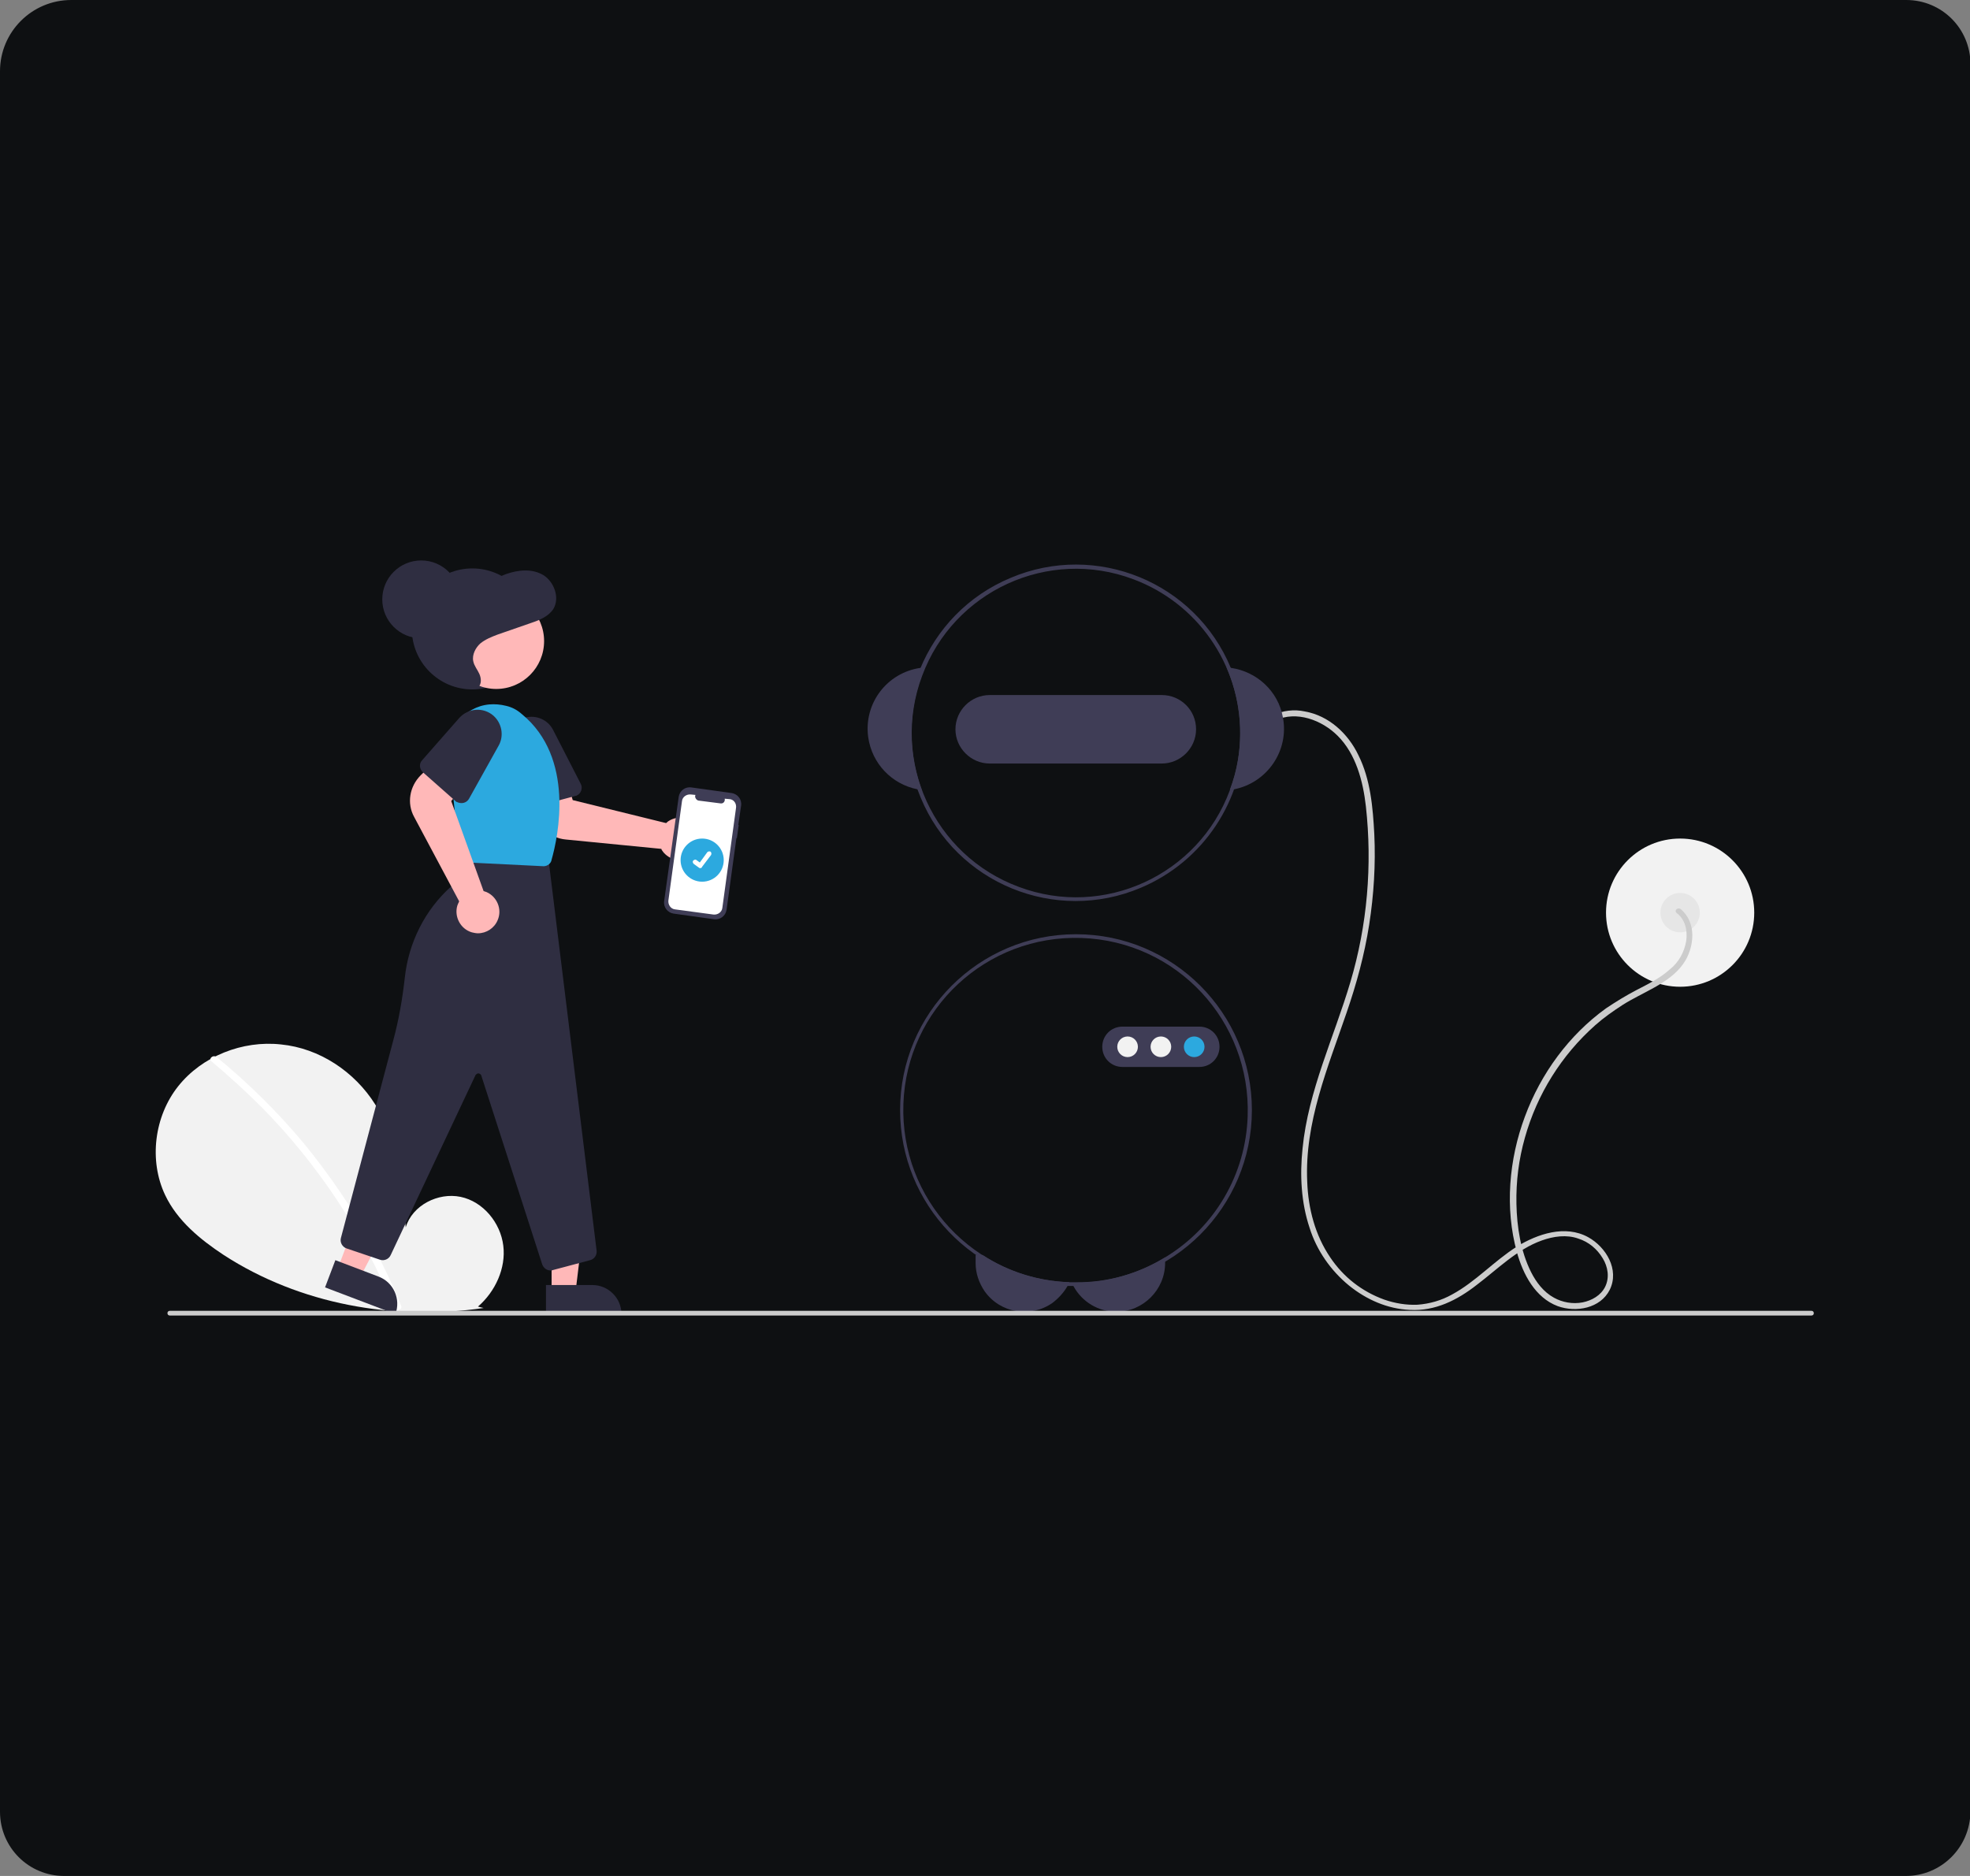
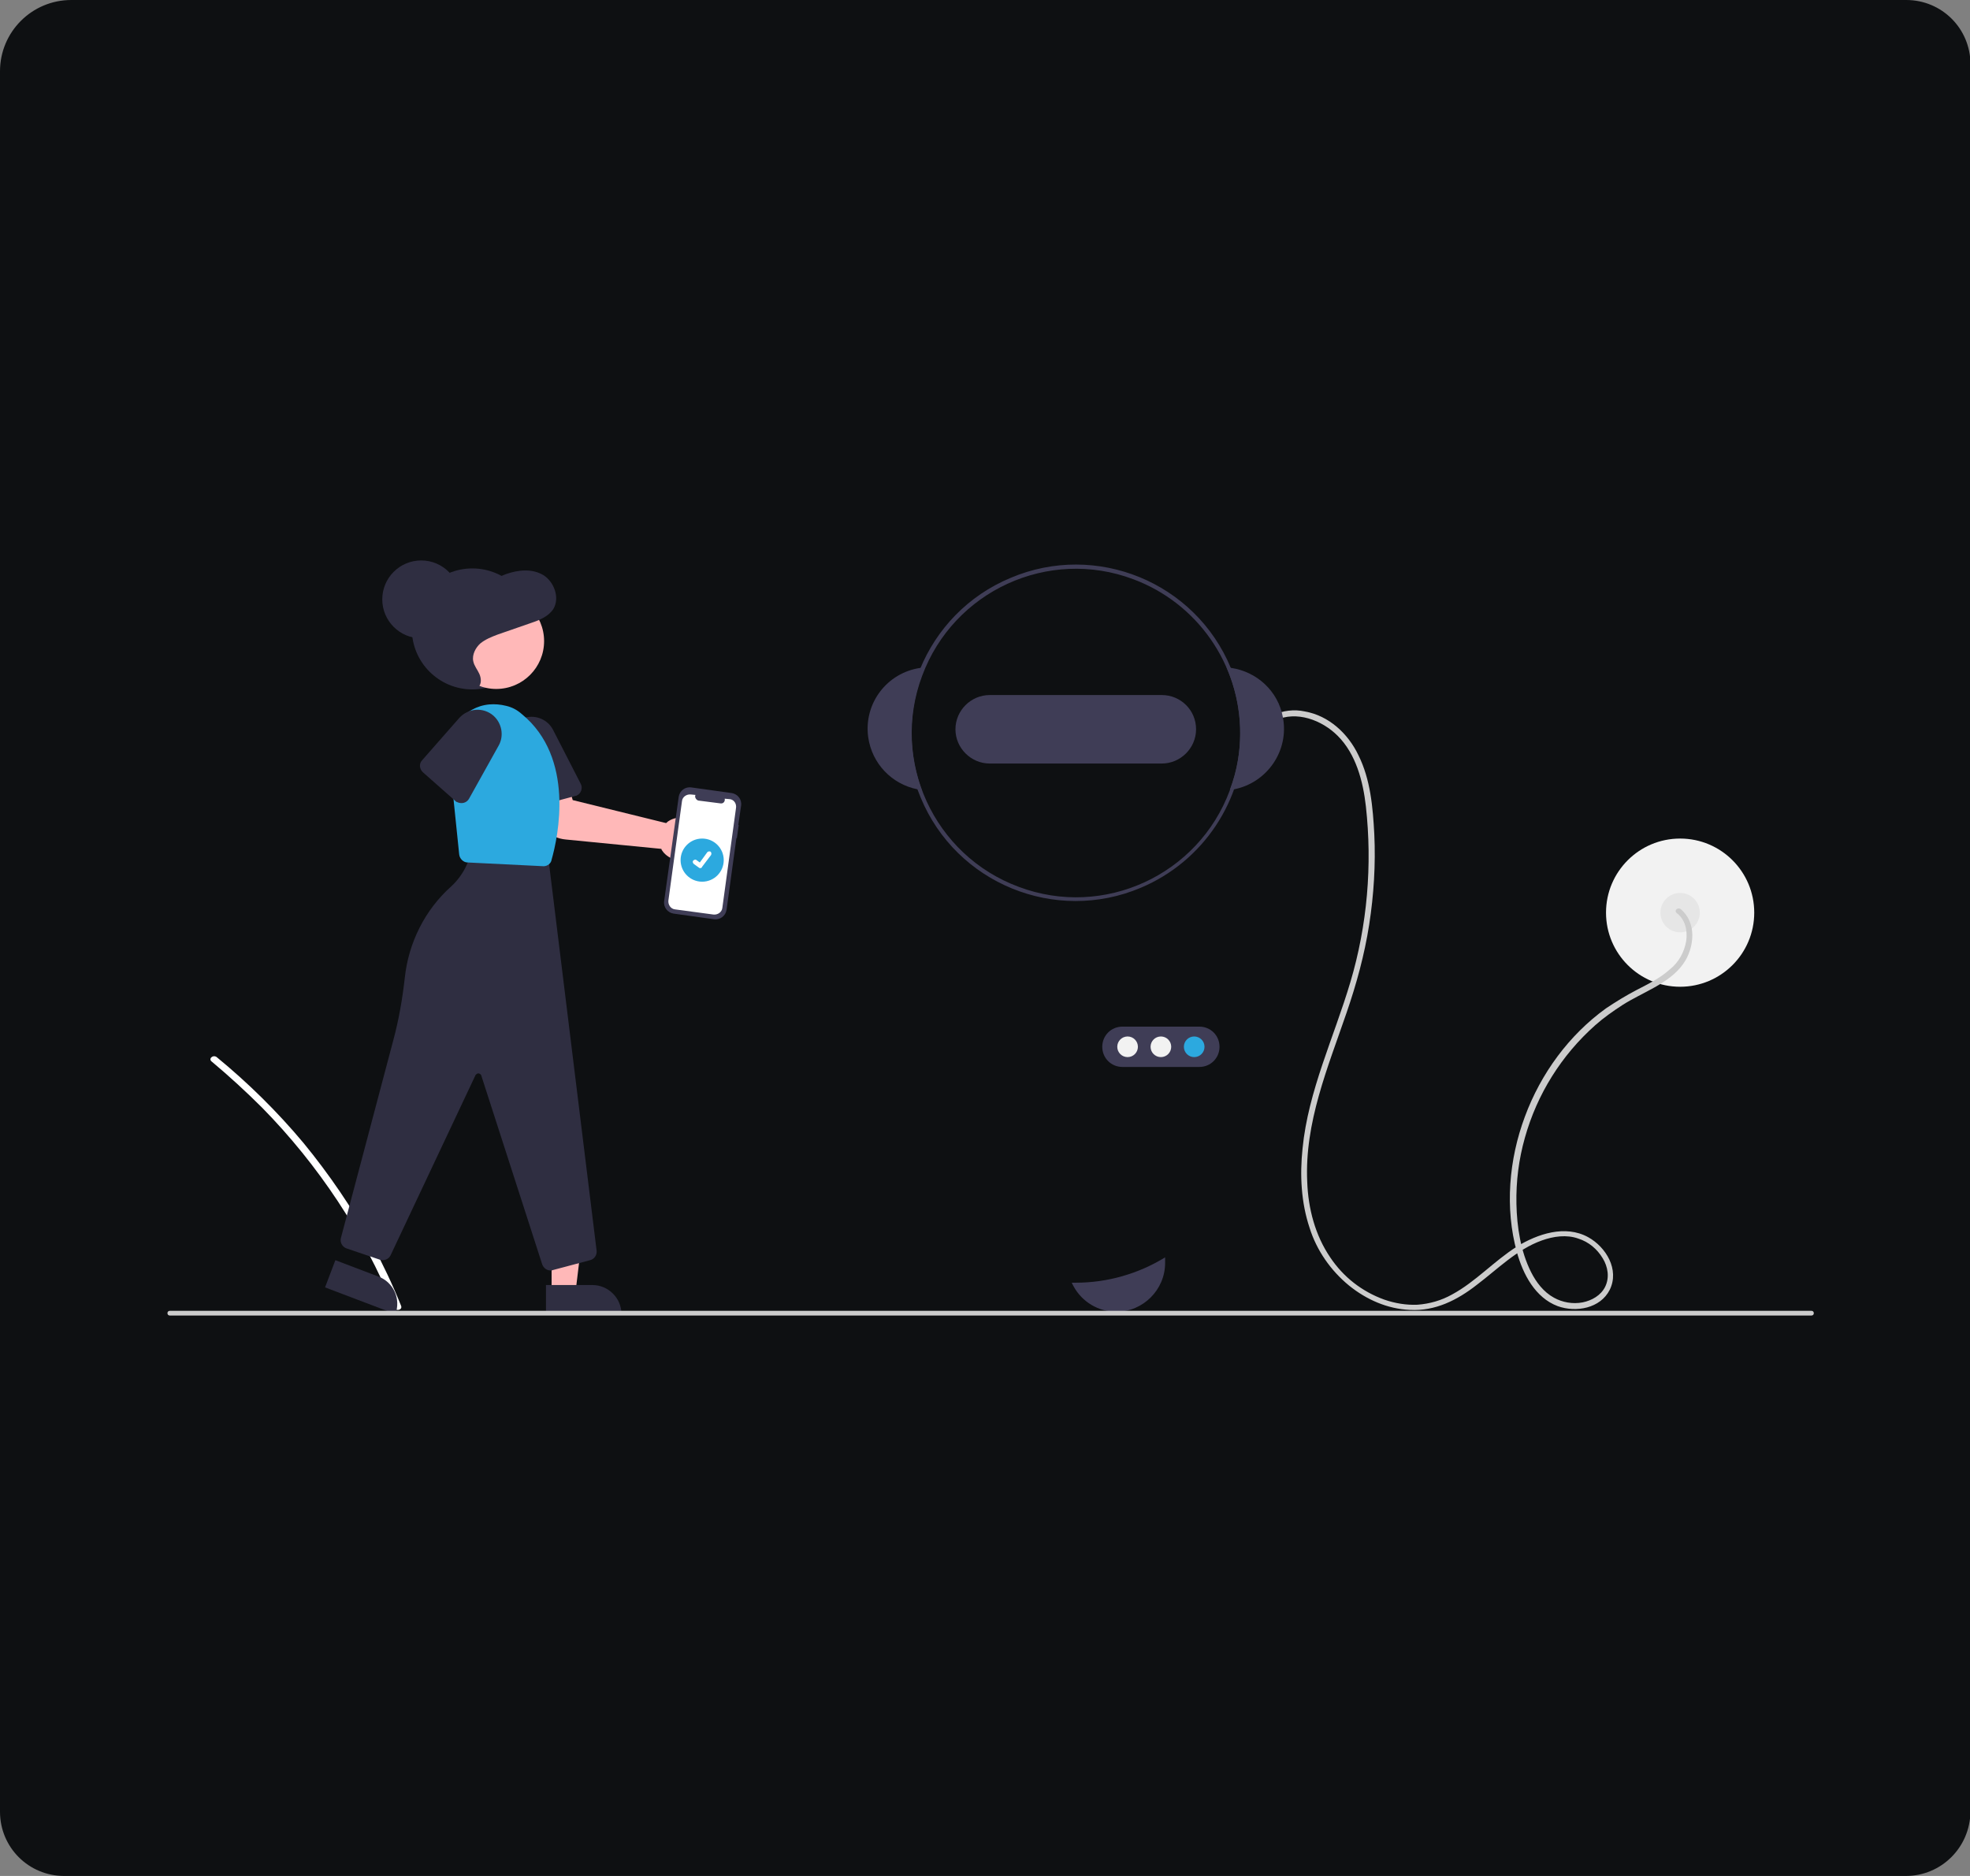
<svg xmlns="http://www.w3.org/2000/svg" version="1.1" id="Ebene_1" x="0px" y="0px" viewBox="0 0 420 400" style="enable-background:new 0 0 420 400;" xml:space="preserve">
  <rect x="0" y="0" width="420" height="400" fill="#808080" stroke="none" />
  <style type="text/css">
	.st0{fill:#0E1012;}
	.st1{fill:#F2F2F2;}
	.st2{fill:#E6E6E6;}
	.st3{fill:#CCCCCC;}
	.st4{fill:#3F3D56;}
	.st5{fill:#2CA9DF;}
	.st6{fill:#FFFFFF;}
	.st7{fill:#2F2E41;}
	.st8{fill:#FFB8B8;}
</style>
  <path class="st0" d="M406.3,400H13.7C6.1,400,0,393.9,0,386.3V15.2C0,6.8,6.8,0,15.2,0h391.2c7.6,0,13.7,6.1,13.7,13.7v372.6  C420,393.9,413.9,400,406.3,400z" />
  <g>
    <circle class="st1" cx="358.2" cy="194.6" r="15.8" />
    <circle class="st2" cx="358.2" cy="194.6" r="4.2" />
    <path class="st3" d="M357.5,194.7c1.8,1.4,2.3,3.7,2,5.9c-0.4,2.4-1.6,4.6-3.5,6.1c-2.1,1.9-4.6,3.1-7.1,4.4   c-2.3,1.2-4.4,2.5-6.5,3.9c-7.9,5.7-13.9,13.9-17.3,23.1c-3.4,9.1-4.3,19.5-1.7,28.9c1.3,4.7,3.9,9.7,8.7,11.5   c3.9,1.4,9.1,0.5,11.1-3.5c2.1-4.3-0.8-9.1-4.6-11.2c-4.9-2.7-10.8-0.7-15.2,2c-4.9,3.1-8.8,7.5-13.8,10.2c-2.3,1.3-4.8,2-7.4,2.2   c-2.4,0.1-4.8-0.3-7.1-1.1c-4.7-1.7-8.7-4.8-11.5-9c-3.2-4.7-4.7-10.4-4.9-16.1c-0.6-12.6,4.4-24.4,8.4-36.1   c2.1-6.1,3.8-12.3,4.8-18.7c1-6.4,1.4-12.9,1.1-19.3c-0.3-5.7-0.8-11.7-3.4-16.9c-2.2-4.6-6.3-8.4-11.4-9.3   c-2.3-0.5-4.7-0.2-6.9,0.8c-0.7,0.3-0.1,1.4,0.6,1.1c4.5-2.1,9.9-0.1,13.3,3.3c3.9,3.9,5.4,9.7,6,15c1.4,12.6,0.3,25.4-3.3,37.5   c-3.5,11.8-9,23.2-10.2,35.5c-0.6,5.7-0.3,11.5,1.5,16.9c1.5,4.8,4.5,9.1,8.4,12.3c3.7,3,8.2,5,13,5.2c5.4,0.3,10.1-2.1,14.2-5.3   c4.5-3.4,8.6-7.6,13.9-9.5c2.5-0.9,5.3-1.3,7.8-0.4c2.2,0.7,4,2.2,5.2,4.2c1.1,1.8,1.5,4.1,0.5,6.1c-0.9,1.8-2.8,2.9-4.8,3.3   c-2.1,0.4-4.3,0-6.1-1c-2.2-1.2-3.8-3.3-4.9-5.5c-2.2-4.4-3-9.6-3.1-14.5c-0.1-4.8,0.5-9.5,1.8-14.1c2.6-9.3,7.8-17.6,15-24   c1.8-1.6,3.8-3,5.8-4.3c2.2-1.4,4.6-2.5,6.9-3.8c2.3-1.3,4.5-2.8,6-4.9c1.3-1.8,2-4,2-6.2c0-2.1-0.8-4.1-2.4-5.5   C357.7,193.3,356.8,194.2,357.5,194.7L357.5,194.7z" />
-     <path class="st4" d="M209.5,267.6c5.5,3.6,11.9,5.6,18.5,5.8c-0.1,0.3-0.2,0.6-0.4,0.8c-0.8,1.4-1.9,2.6-3.2,3.6   c-4.7,3.3-11.2,2.2-14.5-2.5c-1.2-1.8-1.9-3.8-1.9-6v-1.7H209.5z" />
    <path class="st4" d="M248.4,268.1v1.2c0,5.7-4.7,10.4-10.4,10.4c-3.8,0-7.3-2.1-9.1-5.4c-0.2-0.3-0.3-0.6-0.4-0.8   c0.3,0,0.6,0,0.9,0C236.1,273.5,242.7,271.6,248.4,268.1z" />
    <path class="st4" d="M262.4,142.4c-0.3,0-0.6-0.1-0.9-0.1c3.6,8.3,3.9,17.7,0.7,26.1c0.3,0,0.6-0.1,0.9-0.1   c7.1-1.4,11.8-8.3,10.4-15.4C272.5,147.4,268,143.2,262.4,142.4L262.4,142.4z" />
    <path class="st4" d="M197.2,142.3c-0.3,0-0.6,0.1-0.9,0.1c-7.2,1-12.2,7.6-11.2,14.8c0.8,5.6,5,10,10.5,11.1   c0.3,0.1,0.6,0.1,0.9,0.1C193.4,160,193.6,150.6,197.2,142.3L197.2,142.3z" />
    <path class="st4" d="M262.4,142.4c-7.6-18.3-28.7-26.9-46.9-19.2c-18.3,7.6-26.9,28.7-19.2,46.9c7.6,18.3,28.7,26.9,46.9,19.2   c13.3-5.6,22-18.6,22-33.1C265.2,151.5,264.3,146.8,262.4,142.4z M262.2,168.5c-6.7,18.1-26.9,27.4-45,20.6   c-18.1-6.7-27.4-26.9-20.6-45c6.7-18.1,26.9-27.4,45-20.6c13.7,5.1,22.8,18.2,22.8,32.8C264.4,160.5,263.7,164.6,262.2,168.5   L262.2,168.5z" />
    <path class="st4" d="M247.7,148.2H211c-4,0-7.3,3.3-7.3,7.3c0,4,3.3,7.3,7.3,7.3h36.7c4,0,7.3-3.3,7.3-7.3   C255,151.4,251.7,148.2,247.7,148.2z" />
-     <path class="st4" d="M229.4,199.2c-20.7,0-37.5,16.8-37.5,37.5c0,20.1,15.8,36.6,35.8,37.5c0.4,0,0.8,0,1.2,0c0.2,0,0.3,0,0.5,0   c20.7,0,37.5-16.8,37.5-37.5S250.1,199.2,229.4,199.2L229.4,199.2z M248.4,268.1c-5.7,3.5-12.3,5.4-19.1,5.3c-0.3,0-0.6,0-0.9,0   c-0.1,0-0.3,0-0.4,0c-20.3-0.7-36.1-17.7-35.4-38c0.7-20.3,17.7-36.1,38-35.4c20.3,0.7,36.1,17.7,35.4,38   C265.6,250.4,259,261.7,248.4,268.1L248.4,268.1z" />
    <path class="st4" d="M255.7,227.5h-16.4c-2.4,0-4.3-1.9-4.3-4.3c0-2.4,1.9-4.3,4.3-4.3h16.4c2.4,0,4.3,1.9,4.3,4.3   C260,225.6,258.1,227.5,255.7,227.5z" />
    <circle class="st1" cx="240.4" cy="223.2" r="2.2" />
    <circle class="st1" cx="247.5" cy="223.2" r="2.2" />
    <circle class="st5" cx="254.6" cy="223.2" r="2.2" />
-     <path class="st1" d="M101.9,278.6c3.7-3.2,6-8.2,5.4-13c-0.6-4.9-4.3-9.4-9.1-10.4c-4.8-1-10.3,1.8-11.7,6.5   c-0.8-9-1.7-18.5-6.5-26.2c-4.4-7-11.9-12-20.1-12.8c-8.2-0.9-16.8,2.5-21.9,8.9c-5.1,6.4-6.3,15.8-2.8,23.2   c2.6,5.5,7.5,9.5,12.5,12.8c16.2,10.5,36.3,14.1,55.4,11.3L101.9,278.6z" />
    <path class="st6" d="M46.2,225.4c6.7,5.5,12.9,11.6,18.5,18.3c5.5,6.7,10.4,13.9,14.6,21.5c2.3,4.3,4.4,8.7,6.2,13.2   c0.4,0.9-1.1,1.3-1.5,0.4c-3.3-7.9-7.3-15.6-12-22.7c-4.7-7.1-10.1-13.8-16.1-19.9c-3.4-3.4-7-6.7-10.7-9.8   C44.3,225.8,45.4,224.8,46.2,225.4z" />
    <circle class="st7" cx="100.7" cy="134.1" r="12.9" />
    <path class="st8" d="M148.9,181.4c-0.2,0.4-0.5,0.7-0.9,1c-2,1.6-4.8,1.3-6.5-0.6c-0.1-0.1-0.2-0.3-0.3-0.4   c-0.1-0.1-0.2-0.3-0.2-0.4l-20.4-2c-3.3-0.3-6-2.8-6.6-6l-1.2-6.1l7.9-1.2l1.4,4.9l19.9,4.9c0.2-0.1,0.3-0.3,0.5-0.4   c2.1-1.4,5-0.8,6.3,1.4C149.9,177.9,149.9,179.9,148.9,181.4L148.9,181.4z" />
    <path class="st7" d="M122.7,169.7l-8.9,2.4c-1,0.3-2-0.3-2.3-1.3l-3.1-11.5c-0.7-2.8,0.9-5.6,3.6-6.3c2.4-0.6,4.8,0.5,5.9,2.6   l5.9,11.5c0.5,0.9,0.1,2.1-0.8,2.5C122.9,169.7,122.8,169.7,122.7,169.7z" />
    <polygon class="st8" points="117.6,275.5 122.7,275.5 125.1,255.7 117.6,255.7  " />
    <path class="st7" d="M132.5,280.2l-16.1,0l0,0l0-6.2l0,0l9.9,0C129.7,274,132.5,276.8,132.5,280.2L132.5,280.2L132.5,280.2z" />
-     <polygon class="st8" points="72,270.5 76.8,272.3 86,254.7 79,252  " />
    <path class="st7" d="M84.3,280.2l-15-5.7l0,0l2.2-5.8l0,0l9.2,3.5C83.9,273.4,85.5,277,84.3,280.2L84.3,280.2L84.3,280.2z" />
    <path class="st7" d="M117.4,270.9c-0.8,0-1.5-0.5-1.8-1.3l-13-40.3c-0.1-0.3-0.5-0.5-0.8-0.4c-0.2,0.1-0.3,0.2-0.4,0.3l-18.1,38.4   c-0.4,0.9-1.4,1.3-2.3,1l-7.1-2.4c-0.9-0.3-1.5-1.3-1.2-2.3l11.1-41.9c1.2-4.4,2-9,2.5-13.5c0.8-7.5,4.3-14.5,9.9-19.5   c2.4-2.2,4-5.3,4.5-8.5l0-0.2l16.2,2.6l10.3,83.8c0.1,0.9-0.5,1.8-1.4,2l-7.9,2.1C117.7,270.9,117.6,270.9,117.4,270.9z" />
    <circle class="st8" cx="105.8" cy="136.7" r="10.2" />
    <path class="st5" d="M115.9,184.7C115.9,184.7,115.8,184.7,115.9,184.7l-16.2-0.8c-0.9,0-1.7-0.8-1.8-1.7l-2.2-21.4   c-0.5-5.3,3.3-10.1,8.6-10.6c1.2-0.1,2.4,0,3.6,0.3h0c1.3,0.3,2.4,0.9,3.4,1.8c11.3,9.3,7.7,26.1,6.3,31   C117.5,184.1,116.7,184.7,115.9,184.7z" />
-     <path class="st8" d="M101.9,199c-0.4,0-0.9-0.1-1.3-0.2c-2.4-0.7-3.8-3.3-3.1-5.7c0.1-0.2,0.1-0.3,0.2-0.5c0.1-0.1,0.1-0.3,0.2-0.4   l-9.6-18c-1.6-2.9-1-6.5,1.4-8.9l4.4-4.3l5.4,5.9l-3.3,3.9l6.9,19.2c0.2,0.1,0.4,0.1,0.6,0.2c2.3,1,3.4,3.7,2.4,6   C105.4,197.9,103.7,199,101.9,199L101.9,199z" />
    <path class="st7" d="M97.1,170.8l-6.9-6.1c-0.8-0.7-0.9-1.9-0.2-2.6l7.9-9c1.9-2.1,5.1-2.4,7.3-0.5c1.8,1.6,2.3,4.3,1.1,6.4   l-6.3,11.3c-0.5,0.9-1.6,1.2-2.6,0.7C97.3,171,97.2,170.9,97.1,170.8L97.1,170.8z" />
    <path class="st7" d="M99.2,146.6c0.9,0.3,2.1,0.6,2.8-0.1c0.7-0.7,0.6-1.9,0.2-2.8c-0.4-0.9-1.1-1.7-1.3-2.7   c-0.3-1.4,0.5-2.9,1.5-3.8c1.1-0.9,2.4-1.4,3.7-1.9l7.2-2.5c1.8-0.6,3.7-1.4,4.7-3c1.4-2.4,0.1-5.8-2.2-7.2   c-2.4-1.4-5.3-1.1-7.9-0.2c-1.4,0.5-2.7,1.3-4.2,1.7c-2.9,0.8-6.1,0.1-8.7,1.7c-2.2,1.4-3.2,4.3-3.1,7c0.1,2.7,1.1,5.3,2.1,7.7   c0.6,1.5,1.3,2.9,2.3,4.1c1.1,1.2,2.6,2,4.1,1.8L99.2,146.6z" />
    <circle class="st7" cx="89.8" cy="127.8" r="8.3" />
    <path id="a5b0fbf6-85a2-48e8-ad40-c81376cd9893-1348" class="st4" d="M157.5,175.9l-0.1,0l0.6-4.1c0.2-1.3-0.7-2.5-2-2.7l-8.6-1.2   c-1.3-0.2-2.5,0.7-2.7,2l-3.1,22.2c-0.2,1.3,0.7,2.5,2,2.7l8.6,1.2c1.3,0.2,2.5-0.7,2.7-2l2.1-15.3l0.1,0L157.5,175.9z" />
    <path id="a5d1dbd7-b3f0-4599-af89-34309e57a462-1349" class="st6" d="M155.6,170.4l-1.1-0.1c0.1,0.4-0.1,0.9-0.6,1   c-0.1,0-0.2,0-0.3,0l-4.7-0.6c-0.4-0.1-0.7-0.5-0.7-0.9c0-0.1,0-0.2,0.1-0.3l-1-0.1c-0.9-0.1-1.8,0.5-1.9,1.4l0,0l-2.9,21.2   c-0.1,0.9,0.5,1.8,1.4,1.9l0,0l8.2,1.1c0.9,0.1,1.8-0.5,1.9-1.4l0,0l2.9-21.2C157.1,171.4,156.5,170.5,155.6,170.4L155.6,170.4z" />
    <circle class="st5" cx="149.7" cy="183.4" r="4.6" />
    <path class="st6" d="M149.3,185.1c-0.1,0-0.2,0-0.3-0.1l0,0l-1.1-0.8c-0.2-0.2-0.3-0.5-0.1-0.7c0.2-0.2,0.5-0.3,0.7-0.1   c0,0,0,0,0,0l0.7,0.5l1.6-2.2c0.2-0.2,0.5-0.2,0.7-0.1l0,0l0,0l0,0c0.2,0.2,0.2,0.5,0.1,0.7l-1.9,2.5   C149.6,185.1,149.4,185.1,149.3,185.1z" />
    <path class="st3" d="M386.2,280.5h-350c-0.3,0-0.5-0.2-0.5-0.5c0-0.3,0.2-0.5,0.5-0.5h350c0.3,0,0.5,0.2,0.5,0.5   C386.7,280.3,386.5,280.5,386.2,280.5z" />
  </g>
</svg>